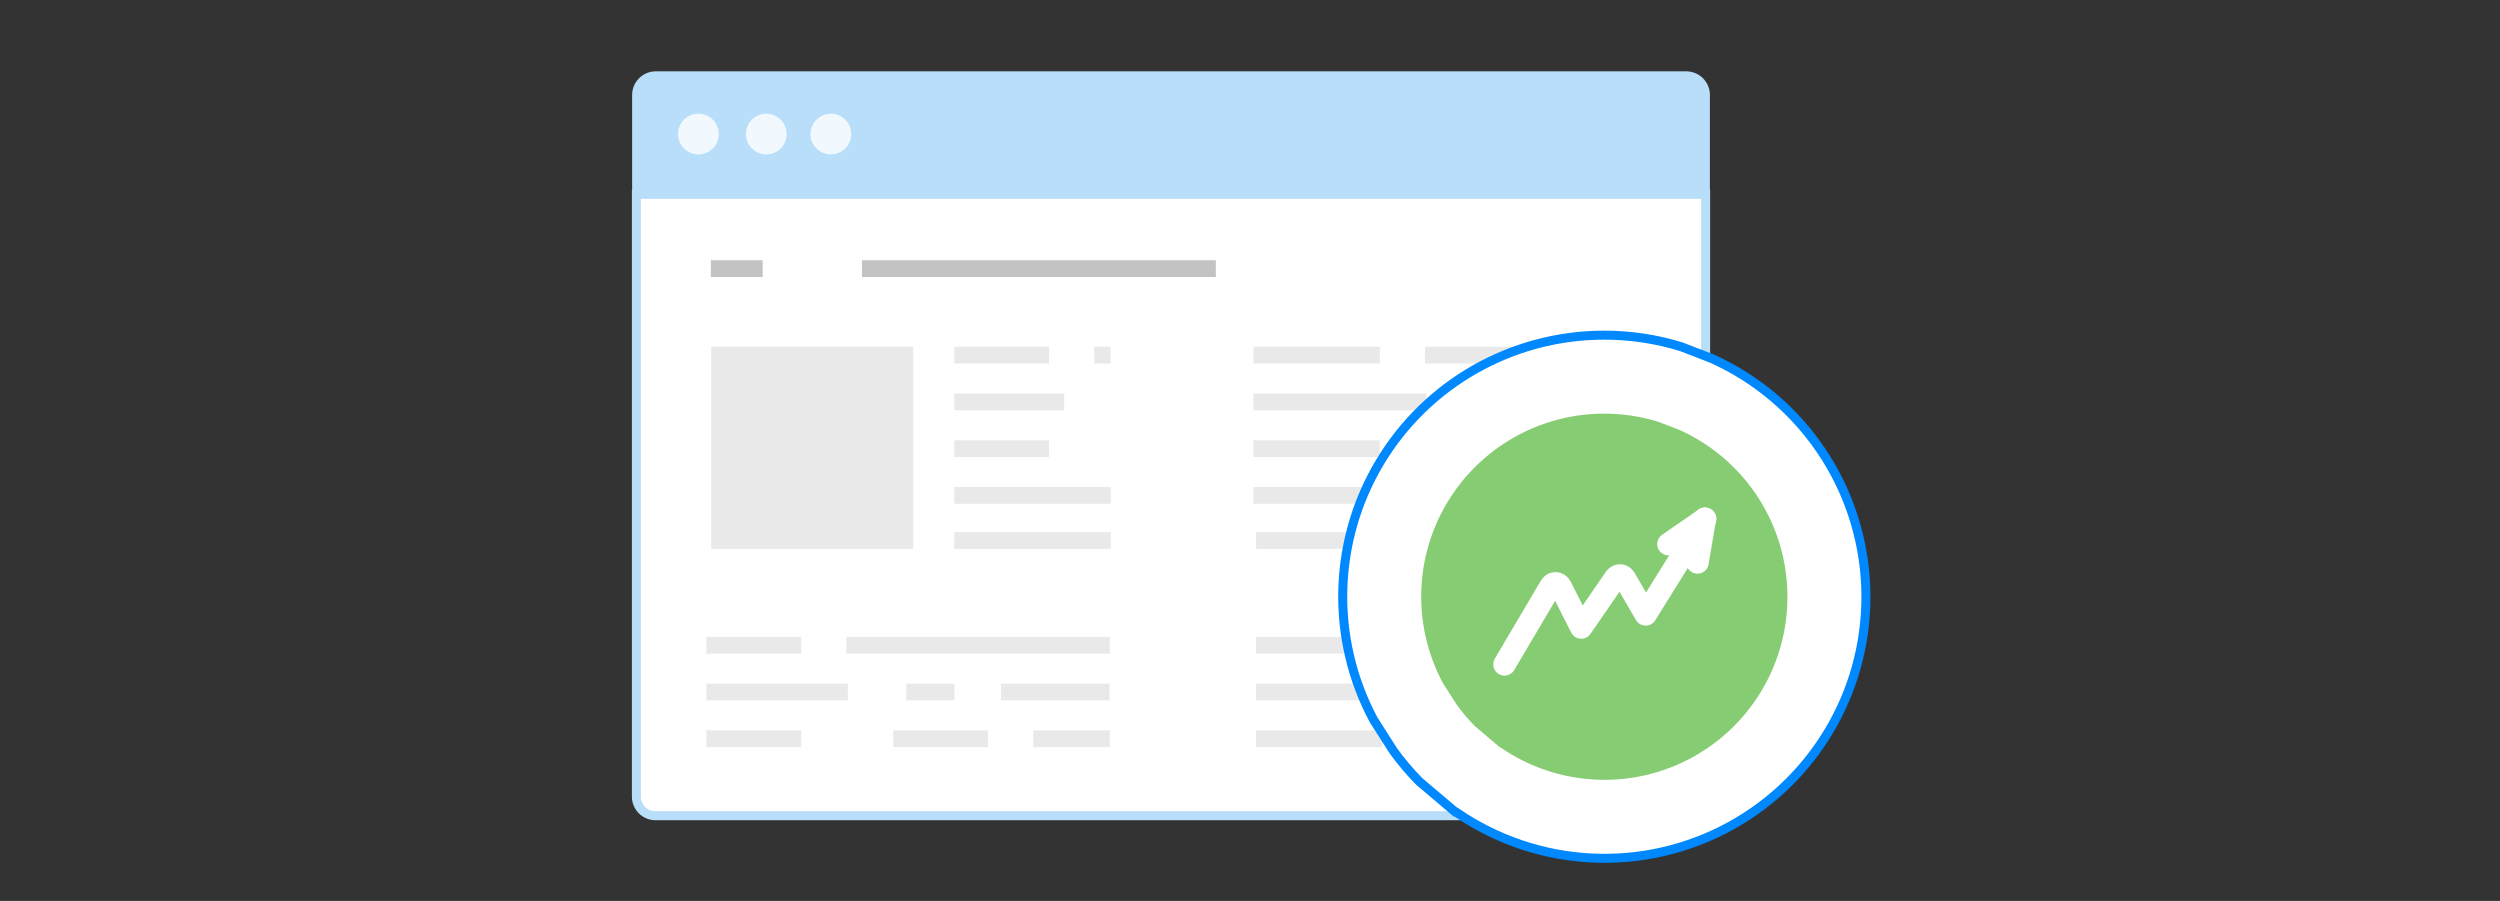
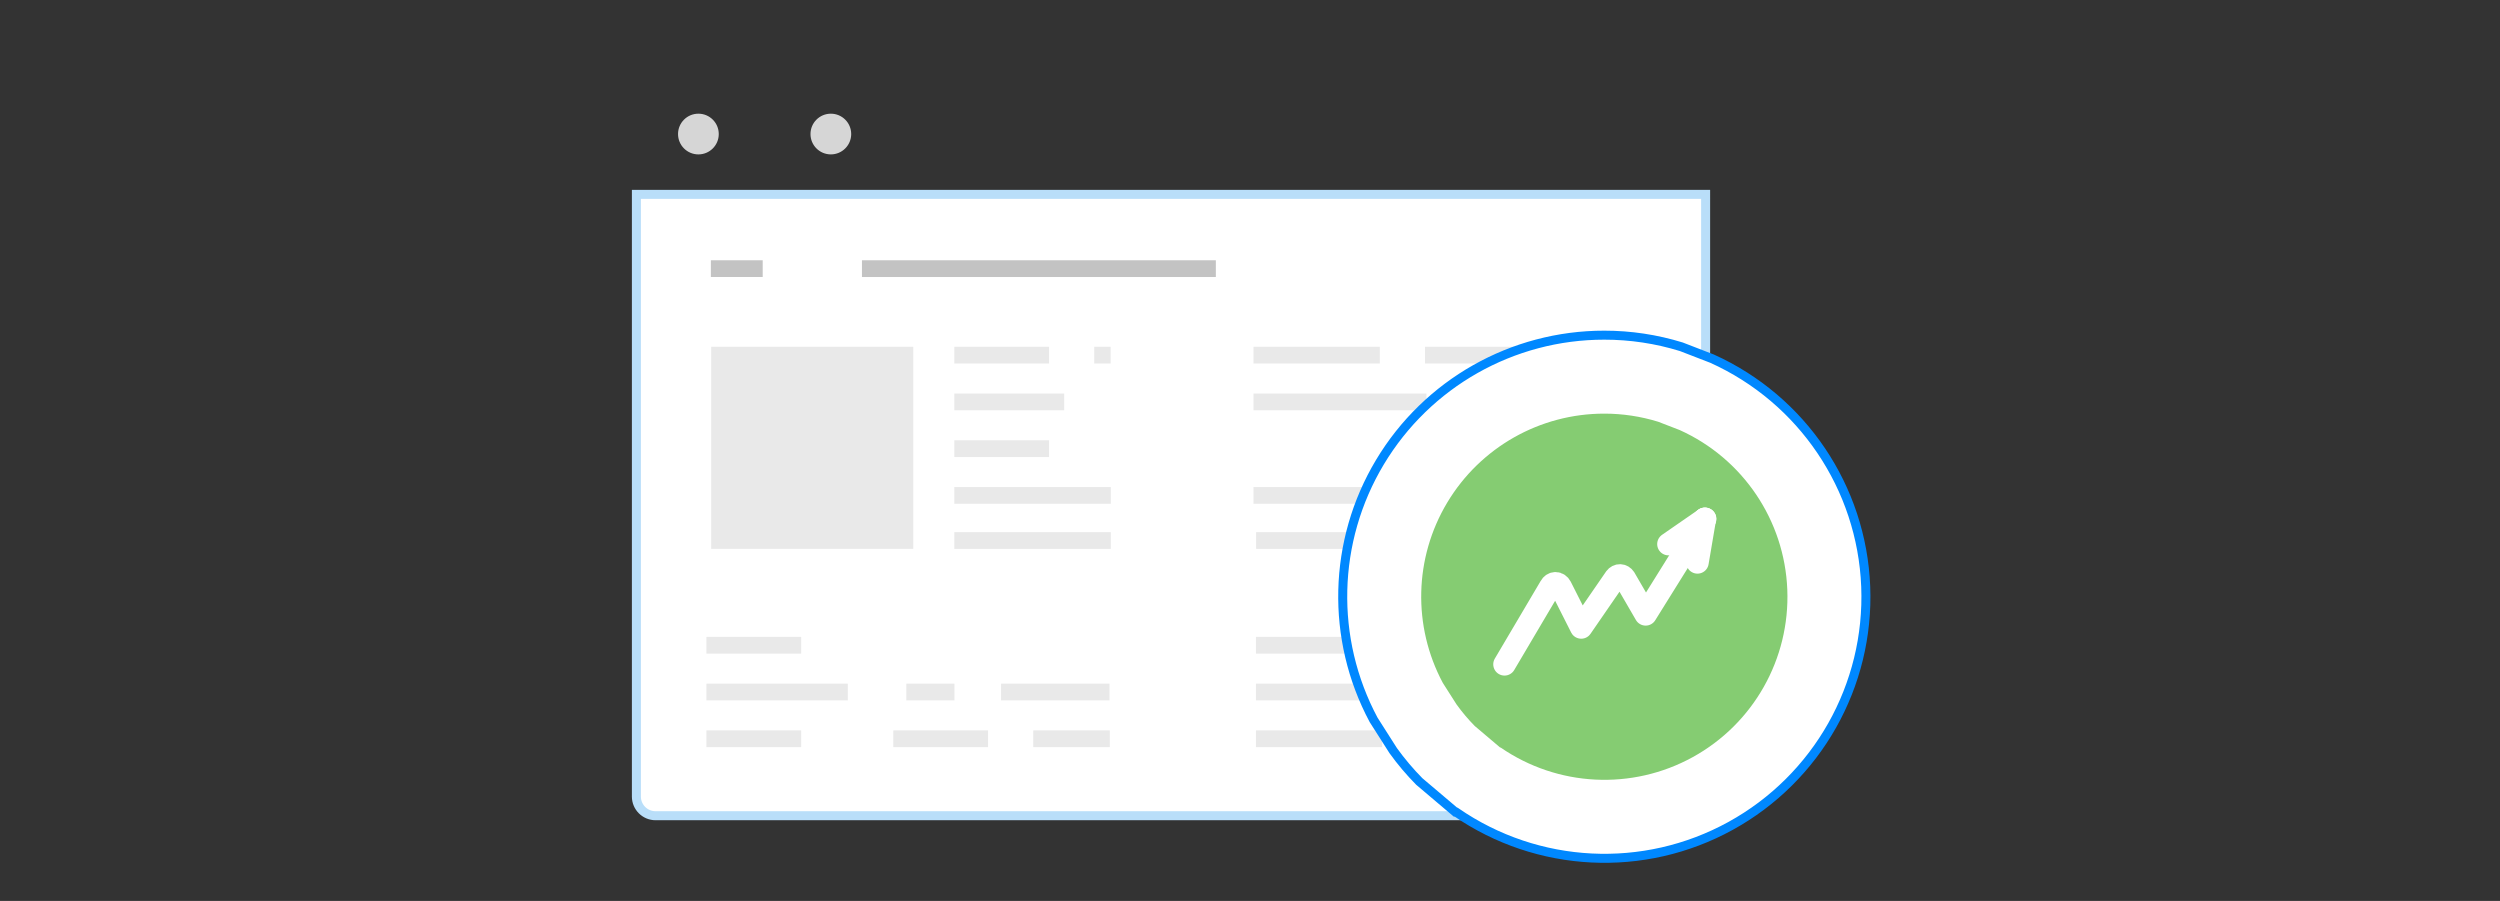
<svg xmlns="http://www.w3.org/2000/svg" version="1.1" id="scale_up" x="0px" y="0px" width="555px" height="200px" viewBox="-77.5 0 555 200" enable-background="new -77.5 0 555 200" xml:space="preserve">
  <rect x="-77.5" y="0" width="555" height="200" fill="#333333" stroke="none" />
  <g id="top_browser_43_">
    <path id="browser_viewport_22_" fill="#FFFFFF" stroke="#B9DEF9" stroke-width="2" stroke-miterlimit="10" d="M63.78,176.848   c0,2.334,1.908,4.241,4.24,4.241h228.888c2.332,0,4.24-1.907,4.24-4.241V43.154H63.78V176.848z" />
-     <path id="top_browser_44_" fill="#B9DEF9" stroke="#B9DEF9" stroke-width="2" stroke-miterlimit="10" d="M296.854,16.836H68.074   c-2.333,0-4.241,1.909-4.241,4.241v21.184h237.263V21.077C301.096,18.745,299.188,16.836,296.854,16.836z" />
    <g opacity="0.8">
      <circle id="circle_67_" fill="#FFFFFF" cx="77.545" cy="29.758" r="4.52" />
-       <circle id="circle_66_" fill="#FFFFFF" cx="92.61" cy="29.758" r="4.519" />
      <path id="circle_65_" fill="#FFFFFF" d="M111.467,29.758c0,2.495-2.023,4.518-4.518,4.518c-2.499,0-4.52-2.023-4.52-4.518    c0-2.497,2.021-4.52,4.52-4.52C109.443,25.238,111.467,27.261,111.467,29.758z" />
    </g>
    <g>
      <rect x="80.313" y="57.779" opacity="0.6" fill="#9B9B9B" enable-background="new    " width="11.506" height="3.715" />
      <polygon opacity="0.6" fill="#9B9B9B" enable-background="new    " points="113.854,57.779 113.854,61.495 192.418,61.495     192.418,57.779   " />
    </g>
    <g>
      <polygon fill="#E9E9E9" points="228.814,80.701 228.814,76.985 200.777,76.985 200.777,80.701   " />
      <polygon fill="#E9E9E9" points="284.659,80.701 284.659,76.985 238.846,76.985 238.846,80.701   " />
      <polygon fill="#E9E9E9" points="200.777,87.366 200.777,91.081 239.168,91.081 239.168,87.366   " />
      <rect x="252.16" y="87.366" fill="#E9E9E9" width="10.682" height="3.714" />
      <rect x="274.886" y="87.366" fill="#E9E9E9" width="14.682" height="3.714" />
-       <polygon fill="#E9E9E9" points="200.777,97.744 200.777,101.459 228.814,101.459 228.814,97.744   " />
      <polygon fill="#E9E9E9" points="249.268,97.744 249.268,101.459 289.566,101.459 289.566,97.744   " />
      <polygon fill="#E9E9E9" points="200.777,108.122 200.777,111.838 228.814,111.838 228.814,108.122   " />
      <rect x="262.52" y="108.122" fill="#E9E9E9" width="10.676" height="3.716" />
      <polygon fill="#E9E9E9" points="155.392,80.701 155.392,76.985 134.356,76.985 134.356,80.701   " />
      <polygon fill="#E9E9E9" points="165.423,76.985 165.423,80.701 169.102,80.701 169.063,80.701 169.063,76.985 169.102,76.985       " />
      <polygon fill="#E9E9E9" points="158.747,91.081 158.747,87.366 134.356,87.366 134.356,91.081   " />
      <polygon fill="#E9E9E9" points="155.392,101.459 155.392,97.744 134.356,97.744 134.356,101.459   " />
      <polygon fill="#E9E9E9" points="134.356,108.122 134.356,111.838 169.102,111.838 169.102,108.122   " />
      <polygon fill="#E9E9E9" points="134.356,118.136 134.356,121.852 169.102,121.852 169.102,118.136   " />
      <polygon fill="#E9E9E9" points="100.36,145.105 100.36,141.389 79.324,141.389 79.324,145.105   " />
-       <polygon fill="#E9E9E9" points="110.392,141.389 110.392,145.105 168.877,145.105 168.877,141.389   " />
      <polygon fill="#E9E9E9" points="110.715,155.484 110.715,151.77 79.324,151.77 79.324,155.484   " />
      <rect x="123.707" y="151.77" fill="#E9E9E9" width="10.681" height="3.715" />
      <polygon fill="#E9E9E9" points="168.813,155.484 168.813,151.77 144.735,151.77 144.735,155.484   " />
      <polygon fill="#E9E9E9" points="100.36,165.863 100.36,162.146 79.324,162.146 79.324,165.863   " />
      <polygon fill="#E9E9E9" points="120.812,165.863 141.85,165.863 141.85,162.146 120.812,162.146   " />
      <polygon fill="#E9E9E9" points="151.879,162.146 151.879,165.863 168.877,165.863 168.877,162.146   " />
      <polygon fill="#E9E9E9" points="201.355,118.136 201.355,121.852 250.102,121.852 250.102,118.136   " />
      <polygon fill="#E9E9E9" points="229.359,145.105 229.359,141.389 201.324,141.389 201.324,145.105   " />
      <polygon fill="#E9E9E9" points="239.393,141.389 239.393,145.105 288.877,145.105 288.877,141.389   " />
      <polygon fill="#E9E9E9" points="239.715,155.484 239.715,151.77 201.324,151.77 201.324,155.484   " />
      <rect x="242.707" y="151.77" fill="#E9E9E9" width="10.682" height="3.715" />
-       <polygon fill="#E9E9E9" points="288.813,155.484 288.813,151.77 263.734,151.77 263.734,155.484   " />
      <polygon fill="#E9E9E9" points="229.359,165.863 229.359,162.146 201.324,162.146 201.324,165.863   " />
      <polygon fill="#E9E9E9" points="239.813,165.863 260.85,165.863 260.85,162.146 239.813,162.146   " />
      <polygon fill="#E9E9E9" points="270.879,162.146 270.879,165.863 288.877,165.863 288.877,162.146   " />
      <rect x="80.382" y="76.985" fill="#E9E9E9" width="44.865" height="44.865" />
    </g>
  </g>
  <g>
    <path fill="#FFFFFF" stroke="#0088FF" stroke-width="2" stroke-miterlimit="10" d="M336.689,130.211   c-0.872-21.964-14.078-41.549-34.113-50.592l-6.834-2.641c-5.532-1.707-11.291-2.573-17.081-2.572   c-20.405-0.013-39.319,10.689-49.812,28.188c-10.496,17.499-11.029,39.226-1.404,57.22l4.354,6.832   c1.744,2.422,3.673,4.705,5.769,6.832l8.067,6.832c0.046,0,0.078-0.022,0.12-0.022c18.094,12.479,41.687,13.665,60.94,3.062   C325.953,172.747,337.563,152.174,336.689,130.211z" />
    <path fill="#85CC72" d="M319.28,130.891c-0.61-15.375-9.854-29.084-23.879-35.415l-4.784-1.848   c-3.873-1.195-7.903-1.801-11.957-1.801c-14.283-0.009-27.523,7.482-34.867,19.731c-7.348,12.25-7.721,27.459-0.982,40.055   l3.049,4.781c1.221,1.695,2.57,3.295,4.037,4.782l5.646,4.782c0.032,0,0.055-0.016,0.084-0.016   c12.666,8.734,29.181,9.564,42.659,2.143C311.766,160.666,319.892,146.266,319.28,130.891z" />
  </g>
-   <path fill="none" stroke="#FFFFFF" stroke-width="5" stroke-linecap="round" stroke-linejoin="round" stroke-miterlimit="10" d="  M300.977,115.191v0.004h0.064l-13.206,21.195l-4.661-8.037c-0.243-0.369-0.615-0.588-1.012-0.604  c-0.398-0.013-0.777,0.181-1.038,0.526l-7.592,11.023l-4.567-9.046c-0.236-0.464-0.666-0.753-1.131-0.756  c-0.467-0.003-0.9,0.278-1.145,0.742l-10.188,17.245" />
+   <path fill="none" stroke="#FFFFFF" stroke-width="5" stroke-linecap="round" stroke-linejoin="round" stroke-miterlimit="10" d="  M300.977,115.191h0.064l-13.206,21.195l-4.661-8.037c-0.243-0.369-0.615-0.588-1.012-0.604  c-0.398-0.013-0.777,0.181-1.038,0.526l-7.592,11.023l-4.567-9.046c-0.236-0.464-0.666-0.753-1.131-0.756  c-0.467-0.003-0.9,0.278-1.145,0.742l-10.188,17.245" />
  <line fill="none" stroke="#FFFFFF" stroke-width="5" stroke-linecap="round" stroke-linejoin="round" stroke-miterlimit="10" x1="300.977" y1="115.195" x2="299.338" y2="124.85" />
  <line fill="none" stroke="#FFFFFF" stroke-width="5" stroke-linecap="round" stroke-linejoin="round" stroke-miterlimit="10" x1="300.977" y1="115.195" x2="292.896" y2="120.788" />
</svg>